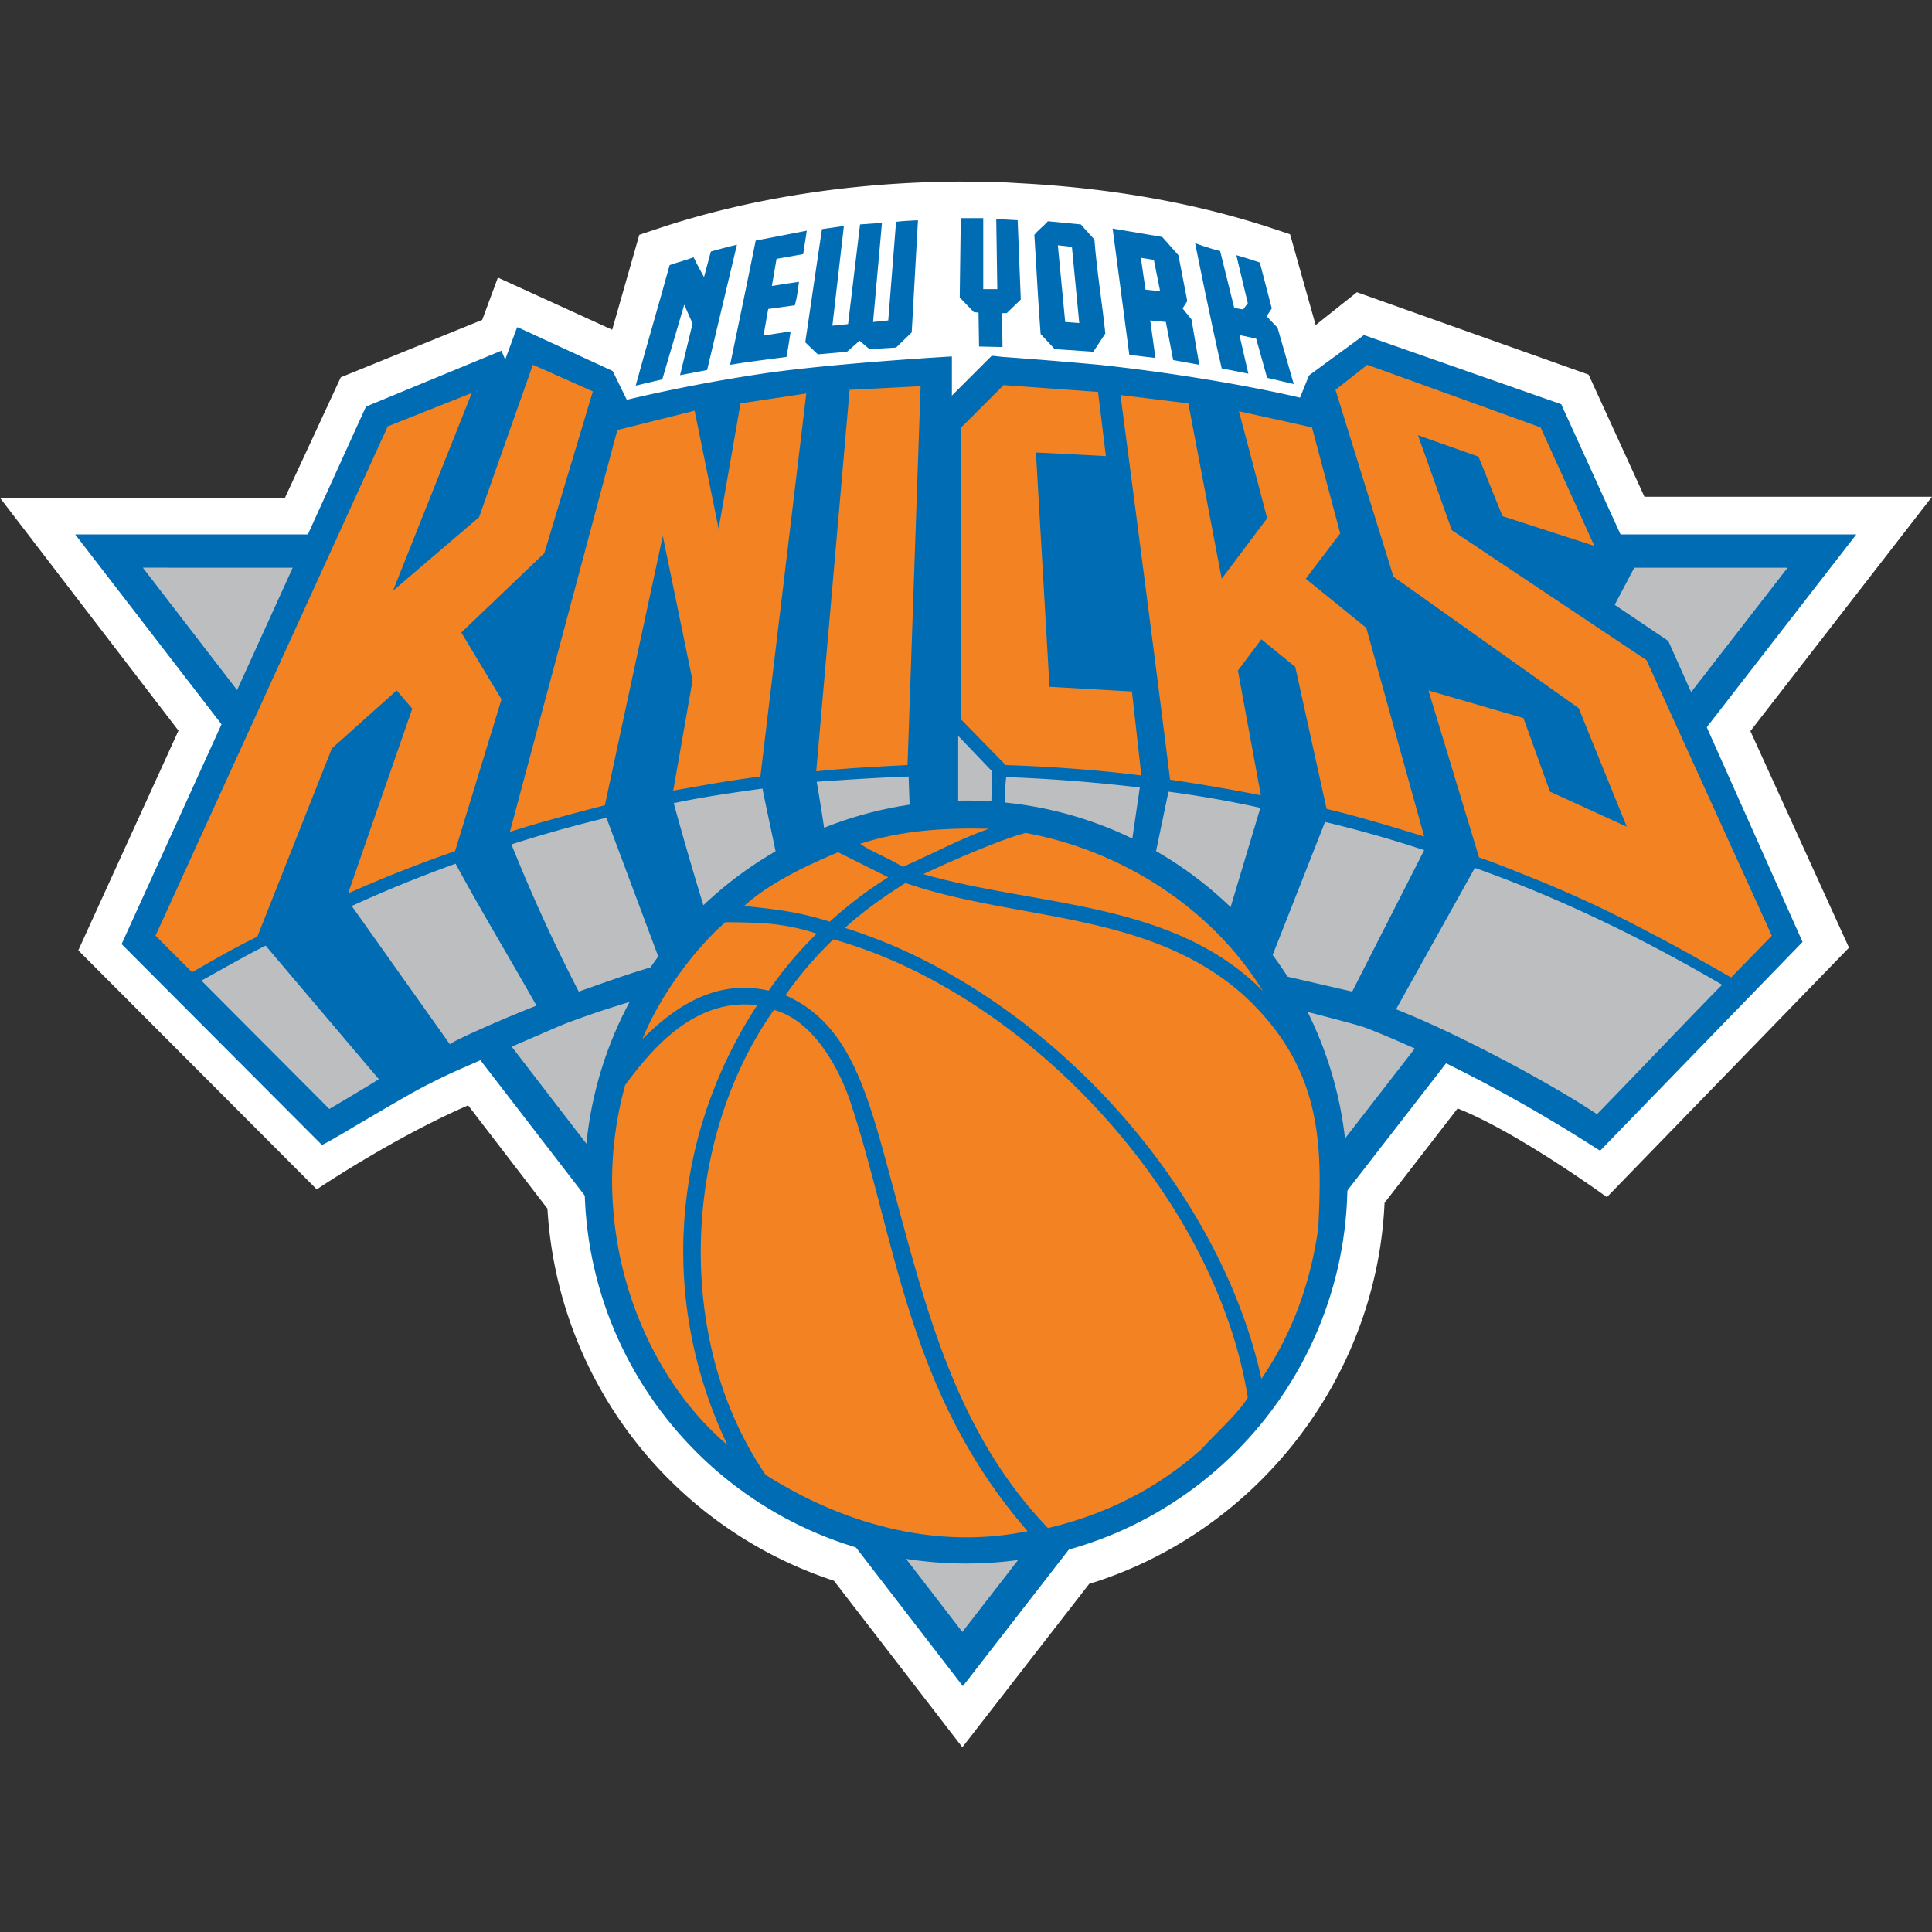
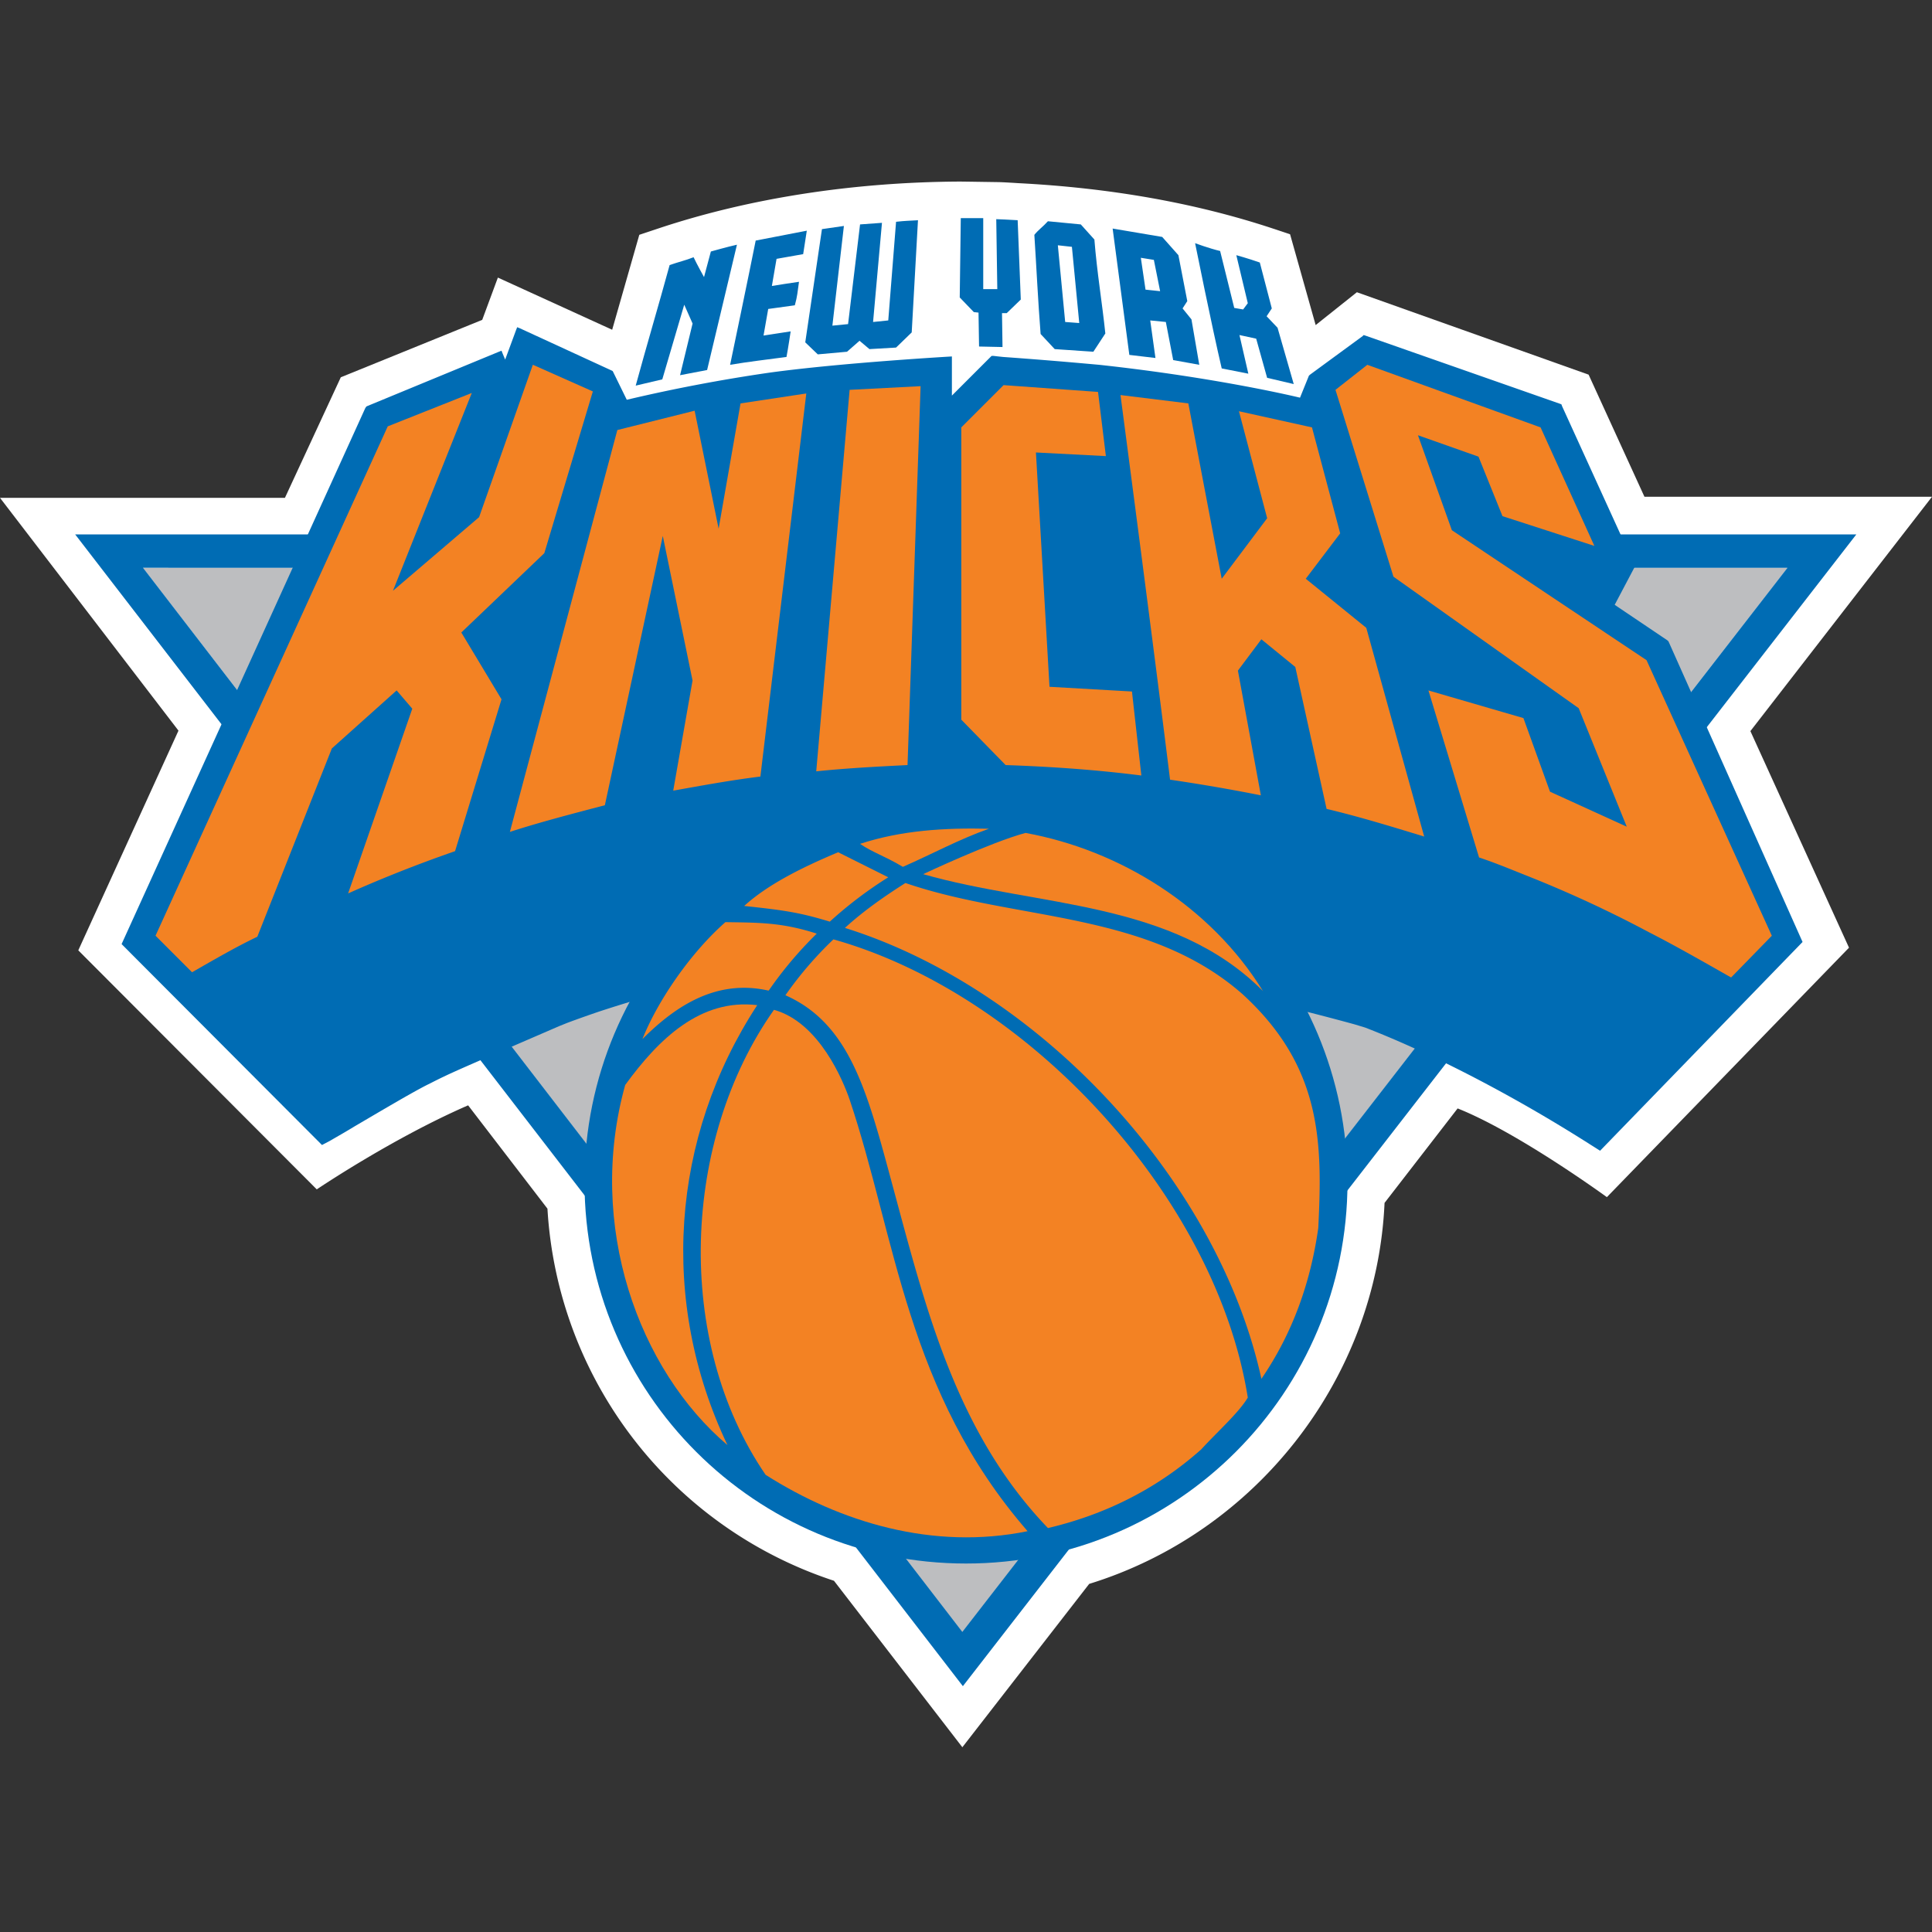
<svg xmlns="http://www.w3.org/2000/svg" fill="none" viewBox="0 0 500 500">
  <rect x="0" y="0" width="500" height="500" fill="#333333" stroke="none" />
  <path fill="#fff" d="m249.06 452.19-33.23-43.09a108 108 0 0 1-74.15-96.3l-20.53-26.74c-19.58 8.5-39.17 21.75-39.17 21.75l-61.72-61.86 25.93-56.86L0 128.84h73.74l14.46-31.2 36.6-14.86 4.05-10.94 29.58 13.5 7.02-24.57 4.86-1.62c23.5-7.84 50.38-12.02 78.07-12.16.81 0 9.59.14 9.86.14 1.08 0 5.27.27 5.27.27 23.5 1.21 45.38 5 65.5 11.61l4.86 1.62 6.62 23.5 10.67-8.5 59.97 21.33 14.45 31.6H500l-47 60.65 25.52 56.05-62.66 64.56s-22.96-16.75-38.63-22.96l-18.91 24.45c-2.03 45.38-33.09 85.22-76.44 98.6l-32.82 42.27Z" />
  <path fill="#BDBEC0" d="M249.05 422.47 462.6 146.95H37l212.04 275.52Z" />
  <path fill="#006CB4" d="m19.45 138.3 229.74 298.08L480.42 138.3zm443.14 8.65L249.05 422.34 37.01 146.94z" />
  <path fill="#006CB4" d="m431.8 165.99-.28-.27-13.64-9.19 5.13-9.72.14-.27-.13-.27-18.78-41.2-.13-.4-.27-.13-50.52-17.7-.4-.13-.27.27-13.64 10-.14.13-.13.13-2.3 5.68s-20.94-5.14-52-8.51c-3.1-.27-11.61-1.08-24.85-2.03l-1.22-.13-1.21-.14h-.54l-.27.27-10 10V92.25s-28.5 1.62-47.13 4.18a427 427 0 0 0-37.01 7.03l-3.51-7.16-.14-.27-.27-.14-23.77-10.94-.67-.27-.27.68-2.84 7.7-.68-1.62-.27-.68-.67.27-34.04 14.05-.27.13-.27.4-63.07 138.72 51.86 52 2.3-1.22c1.62-.95 3.78-2.16 6.21-3.65 6.22-3.64 14.86-8.78 18.91-10.8l.81-.4c5.27-2.7 7.97-3.79 33.23-14.73l2.02-.81s2.84-1.08 7.97-2.84c13.91-4.59 49.84-15.4 84.69-15.4h4.59c23.63.68 51.32 5.68 70.5 9.87a633 633 0 0 1 36.06 8.77l2.7.82c17.43 6.75 38.5 17.69 58.22 30.25l2.56 1.62 52.4-54.03z" />
  <path fill="#F38223" d="m426.12 170.85-50.38-33.63-8.78-24.58 15.67 5.54 6.21 15.4 23.78 7.7-13.92-30.67-44.84-16.2-8.24 6.48 15 48.35 47.94 34.04L421 213.94l-19.86-9.05-6.88-19.05-24.58-7.15 13.1 43.22c4.05 1.35 7.97 2.97 12.02 4.59a309 309 0 0 1 31.87 14.72c7.16 3.65 14.18 7.7 21.34 11.75l10.54-10.8zM85.9 193.68l16.75-15 4.05 4.73-16.61 47.81c9.05-4.05 18.36-7.7 27.68-10.94l12.02-39.3-10.4-17.29 21.48-20.53 12.56-41.86-15.53-6.9-13.91 39.44-22.29 19.05 20.4-51.19-21.75 8.64-60.1 131.82 9.45 9.46c5.68-3.24 11.21-6.48 16.89-9.19l19.3-48.75Zm152.35-93.74-18.37.95-8.64 98.73c7.83-.81 15.66-1.22 23.63-1.62zm54.7 79.02-21.34-1.22-3.51-60.64 18.1.94-2.03-16.61-24.44-1.76-10.95 10.94v75.64L260.26 198c11.75.4 23.5 1.22 35.12 2.7zM171.53 138.7l7.7 37.42-5 28.5c7.56-1.35 14.86-2.7 22.56-3.65l11.88-99.14-17.02 2.57-5.67 32.42-6.21-30.53-20 5-27.81 104c7.96-2.57 16.34-4.73 24.58-6.9zm148.84 34.85 6.07-8.1 8.78 7.16 8.1 36.73c8.52 2.03 16.9 4.6 25.26 7.16l-14.99-54.02-15.66-12.7 8.91-11.75-7.3-27.42-18.9-4.18 7.3 27.69-11.76 15.66-8.64-45.38-17.56-2.16s8.78 66.59 12.83 99.54a475 475 0 0 1 23.5 4.05z" />
-   <path fill="#BDBEC0" d="M213.8 218.4s7.16-4.2 21.75-5.95l-.4-11.48c-7.98.27-15.8.81-23.78 1.35.81 4.86 1.9 11.21 2.43 16.07Zm46.06-6.49c5.94.68 12.15 2.7 17.7 4.19 4.99 1.21 10.4 3.5 14.85 5.27l2.57-17.56a421 421 0 0 0-34.58-2.7c-.4 3.37-.4 8.23-.54 10.8m-76.17 27.69c6.75-5 10.8-10.13 17.96-14.59-1.22-6.48-3.1-14.72-4.32-20.93-7.7 1.08-15.4 2.16-22.97 3.78a936 936 0 0 0 9.32 31.74Zm114.53-14.72c6.61 3.78 11.75 8.1 17.55 13.9l1.22.95 9.19-30.66a282 282 0 0 0-23.78-4.18zm29.44 26.6 22.29 5.14 18.63-36.6a312 312 0 0 0-25.66-7.3zm-177.88 5.14c5.81-2.03 13.78-5 21.34-7.03l-14.18-37.95a345 345 0 0 0-24.58 6.89 440 440 0 0 0 17.42 38.09m-33.36 13.64c1.22-1.08 13.78-6.62 22.42-10-6.61-11.75-14.45-24.71-20.93-36.73a351 351 0 0 0-26.88 10.94l25.4 35.79ZM85.22 287c3.92-2.3 8.24-4.86 12.83-7.7l-29.3-34.57c-5.68 2.84-10.94 5.94-16.62 9.05L85.23 287Zm276.08-25.8c17.55 6.9 42.26 20.54 51.99 27.16 4.32-4.33 28.9-30.12 32.41-33.5-20.39-11.89-41.6-22.29-64.01-30.25l-20.4 36.6Zm-104.82-50.1-8.5-.13v-20.53l8.77 9.18z" />
  <path fill="#006CB4" d="M250 207.18c-54.7 0-98.73 44.3-98.73 98.73 0 54.7 44.3 98.73 98.73 98.73 54.7 0 98.73-44.3 98.73-98.73S304.7 207.18 250 207.18" />
  <path fill="#F38223" d="M255.94 214.48c-7.7 2.7-14.85 6.62-22.28 9.86-5-2.97-7.7-3.65-11.08-5.95 10.67-3.5 21.88-4.18 33.36-3.91m70.91 42c-23.37-23.5-58.21-21.74-87.93-30.25 0 0 17.43-8.24 26.48-10.67 24.44 4.45 47.94 19.04 61.45 40.92m-130.88 3.65c-22.41 34.3-25.39 76.71-7.7 113.86-22.95-19.45-36.6-56.87-26.47-93.2 8.65-11.88 19.45-22.42 34.17-20.66" />
  <path fill="#F38223" d="M219.88 284.57c12.02 35.8 14.72 75.64 46.06 111.7-24.45 5-48.49-2.3-67.8-14.59-23.77-34.7-21.61-86.7 2.16-120.34 11.75 3.25 17.96 18.5 19.58 23.23" />
  <path fill="#F38223" d="M203.27 257.56a96 96 0 0 1 12.42-14.45c50.52 14.18 99 66.86 107.24 118.58-2.3 3.92-8.24 9.19-12.02 13.38-12.56 11.2-26.47 17.28-39.7 20.39-23.64-24.58-31.47-56.32-39.98-87.79-6.62-24.45-10.94-42.55-27.96-50.1Z" />
  <path fill="#F38223" d="M321.58 257.3c-24.58-21.62-58.61-18.92-87.25-28.78-5.54 3.51-10.94 7.3-15.66 11.62 50.5 15.8 96.57 65.5 107.78 116.7 7.96-11.62 12.7-24.72 14.72-39.04 1.08-21.88 1.08-41.6-19.59-60.5m-110.21-15.67a100 100 0 0 0-12.42 14.72h-.14c-13.37-2.98-23.9 3.91-32.55 12.56 4.05-10.13 12.56-22.42 21.48-30.26 8.37.14 14.45 0 23.63 2.97Zm3.38-3.11a106 106 0 0 1 15.13-11.48l-12.97-6.48c-8.64 3.64-17.96 8.1-24.31 13.9 10.13 1.09 14.18 1.63 22.15 4.06" />
  <path fill="#006CB4" d="m235.95 86.03-4.05 3.92-6.89.4-2.56-2.16-3.24 2.84-7.57.68-3.24-3.11 4.32-29.3 5.68-.82-2.98 25.8 4.06-.4 3.1-25.8 5.67-.41-2.3 25.66 3.93-.4 2.02-25.53c2.3-.27 3.65-.27 5.67-.4zm18.51-29.58v18.37h3.64l-.27-18.1s3.79.14 5.54.27l.81 20.53-3.64 3.52h-1.22l.13 8.77-6.07-.13-.14-8.78-1.21-.13-3.65-3.79.27-20.53zM208.8 59.7l-.94 6.07-6.89 1.22-1.21 7.02c2.56-.4 4.05-.67 7.02-1.08-.4 2.7-.4 3.65-1.08 6.08l-6.89.95-1.21 6.88 7.02-1.08s-.68 4.6-1.08 6.62c-5 .68-9.86 1.22-14.59 2.03 0 0 5.13-24.58 6.62-32.15l13.24-2.56ZM183 95.76l-7 1.34 3.24-13.37-2.16-4.87-5.68 19.32-6.88 1.62c2.83-10.4 5.94-20.8 8.78-31.2 2.3-.81 4.18-1.22 6.2-2.03.82 1.76 2.7 5.14 2.7 5.14l1.77-6.62s4.32-1.22 6.75-1.76zM283.23 62c.67 8.5 2.02 16.47 2.83 24.3l-3.1 4.73-10-.68-3.65-3.91c-.67-8.51-1.08-17.29-1.62-25.66.95-1.22 2.3-2.16 3.51-3.52l8.51.82 3.52 3.91Zm-9.46 1.48 1.9 19.85 3.64.27-1.9-19.72zm42 1.48c1.22 4.87 3.65 14.73 3.65 14.73l2.3.4 1.21-1.62-2.97-12.43s2.97.81 6.08 1.9l3.1 11.88-1.34 2.03 2.83 2.97 4.19 14.58-6.89-1.62-2.83-10.13-4.33-.94 2.3 10-6.89-1.36c-2.57-10.94-6.89-32.41-6.89-32.41s3.65 1.35 6.48 2.02m-10.8 1.08 2.3 11.89-1.22 1.89 2.3 2.84 2.02 11.75-6.75-1.22-1.9-9.86-4.04-.4 1.35 9.72-6.76-.8-4.32-32.7 12.83 2.17zm-9.72.68 1.21 8.24 3.78.4-1.62-8.1z" />
</svg>